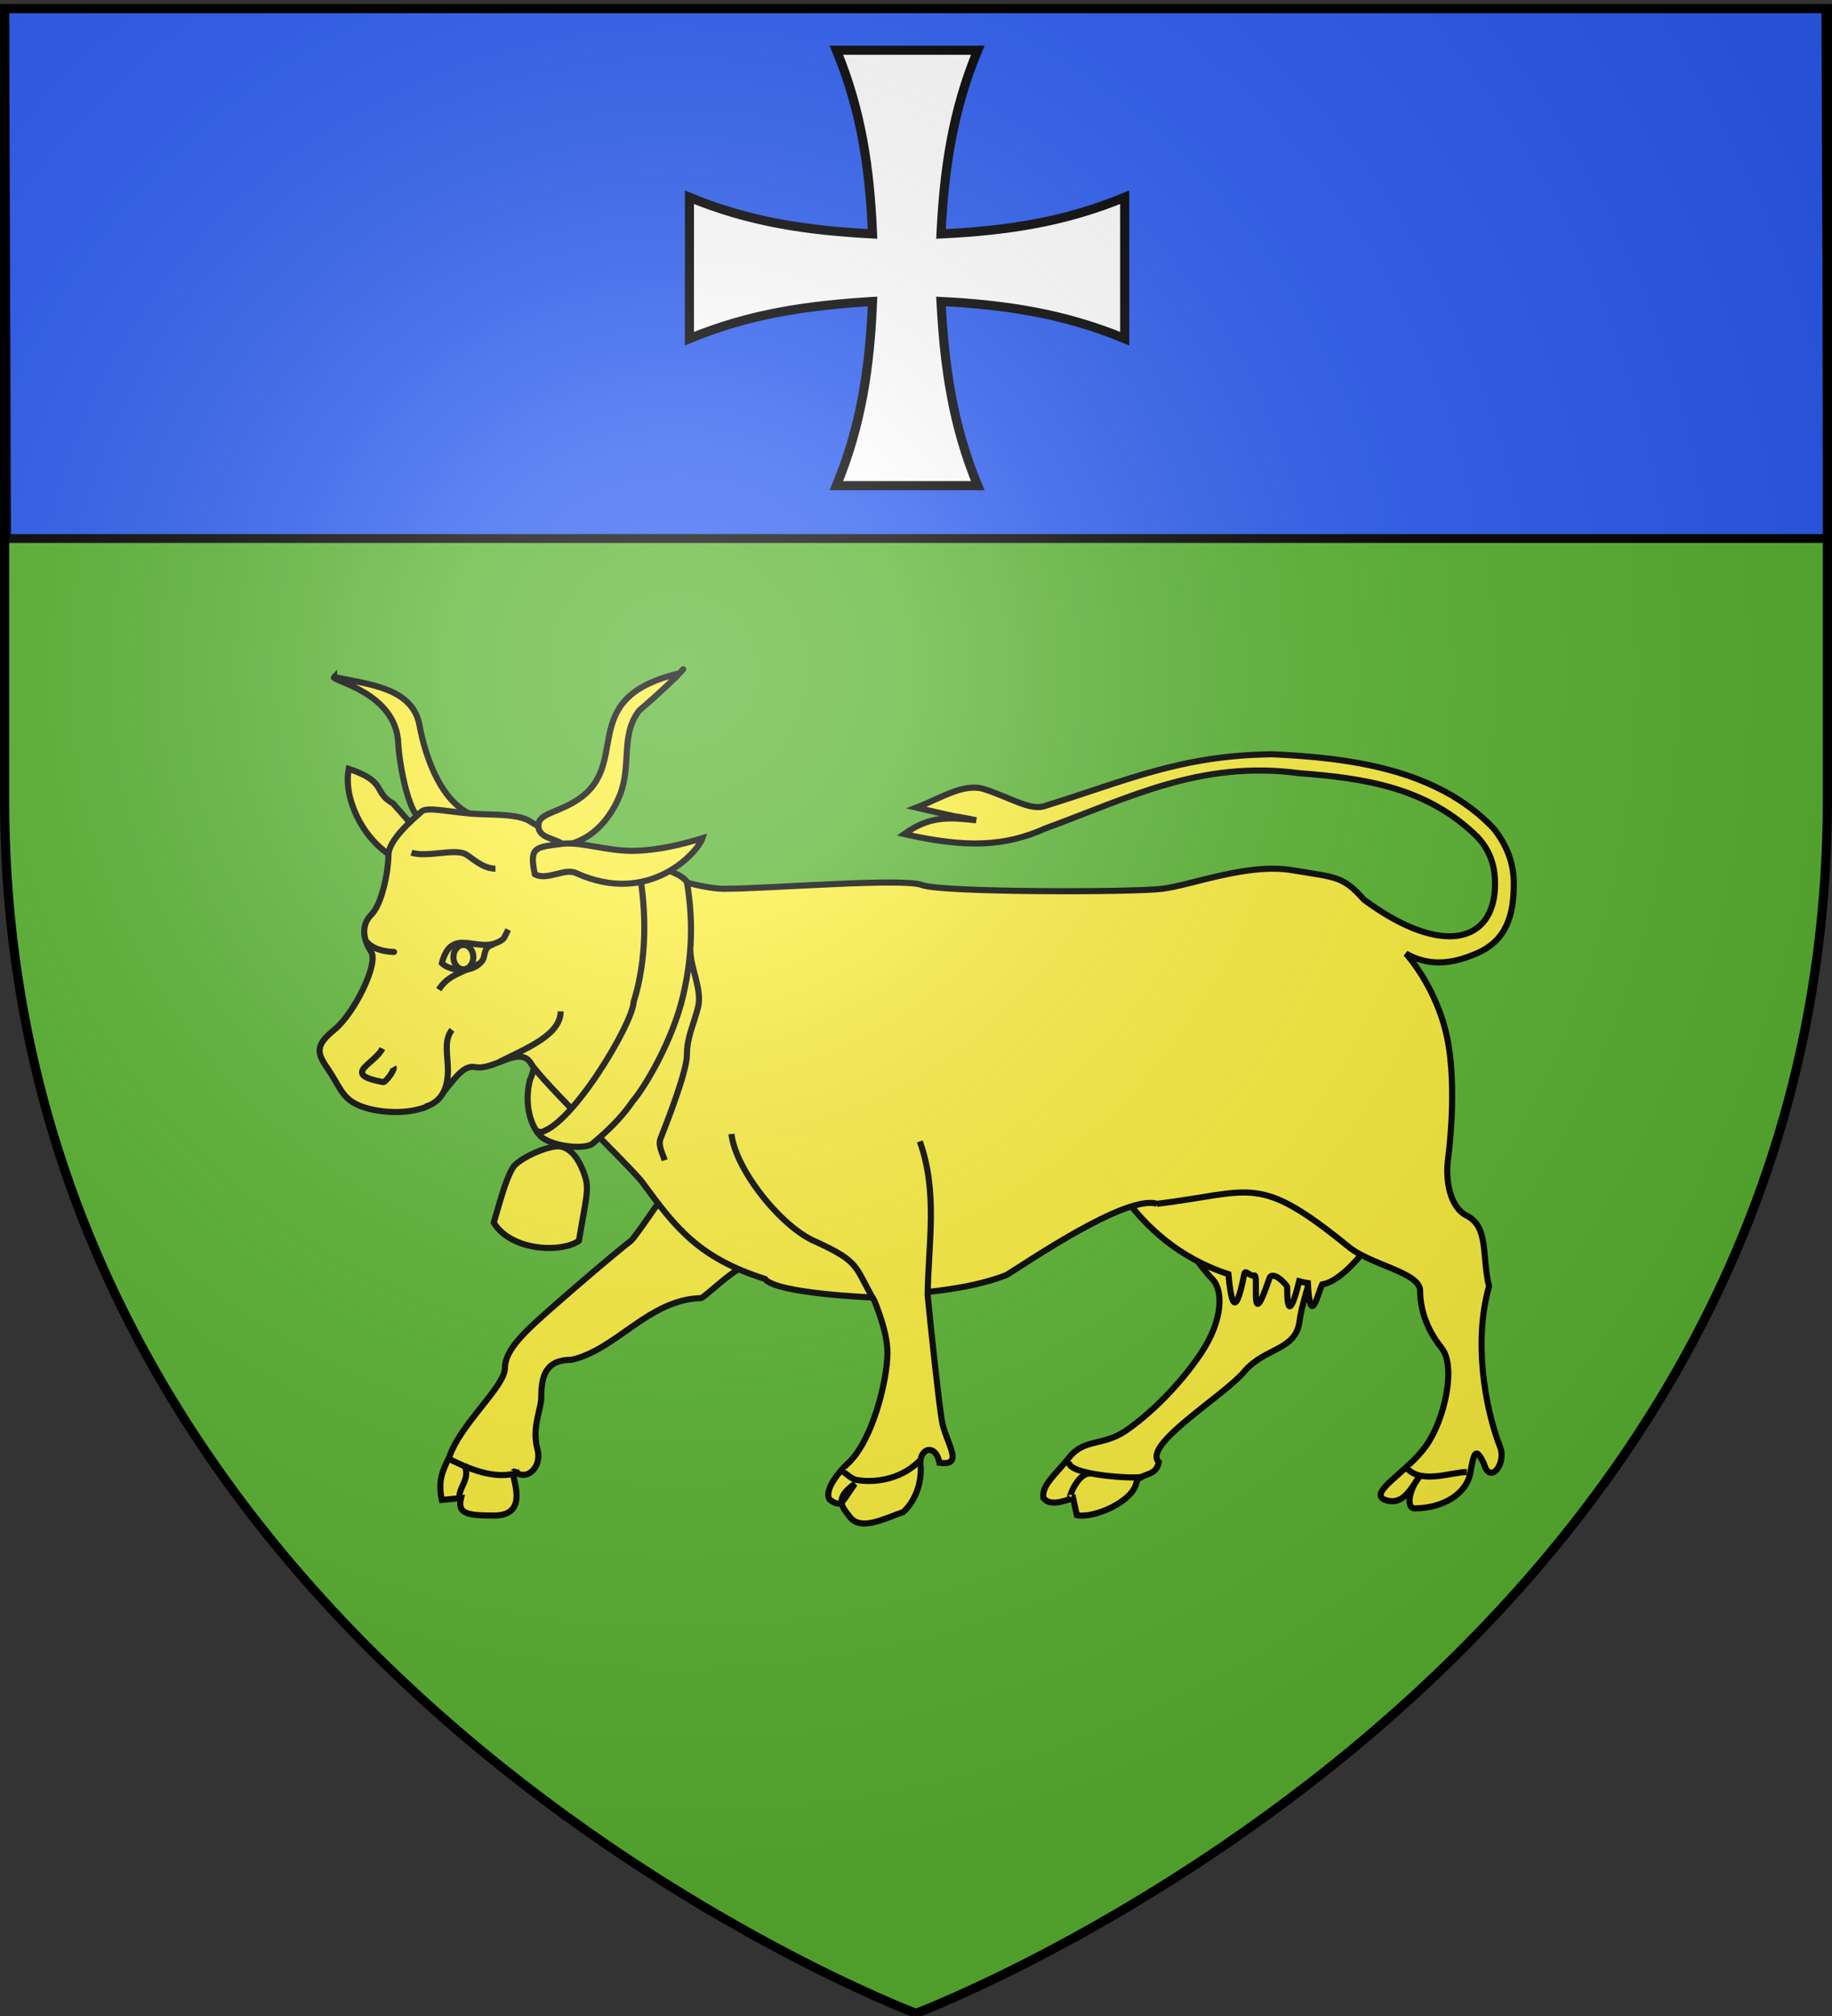
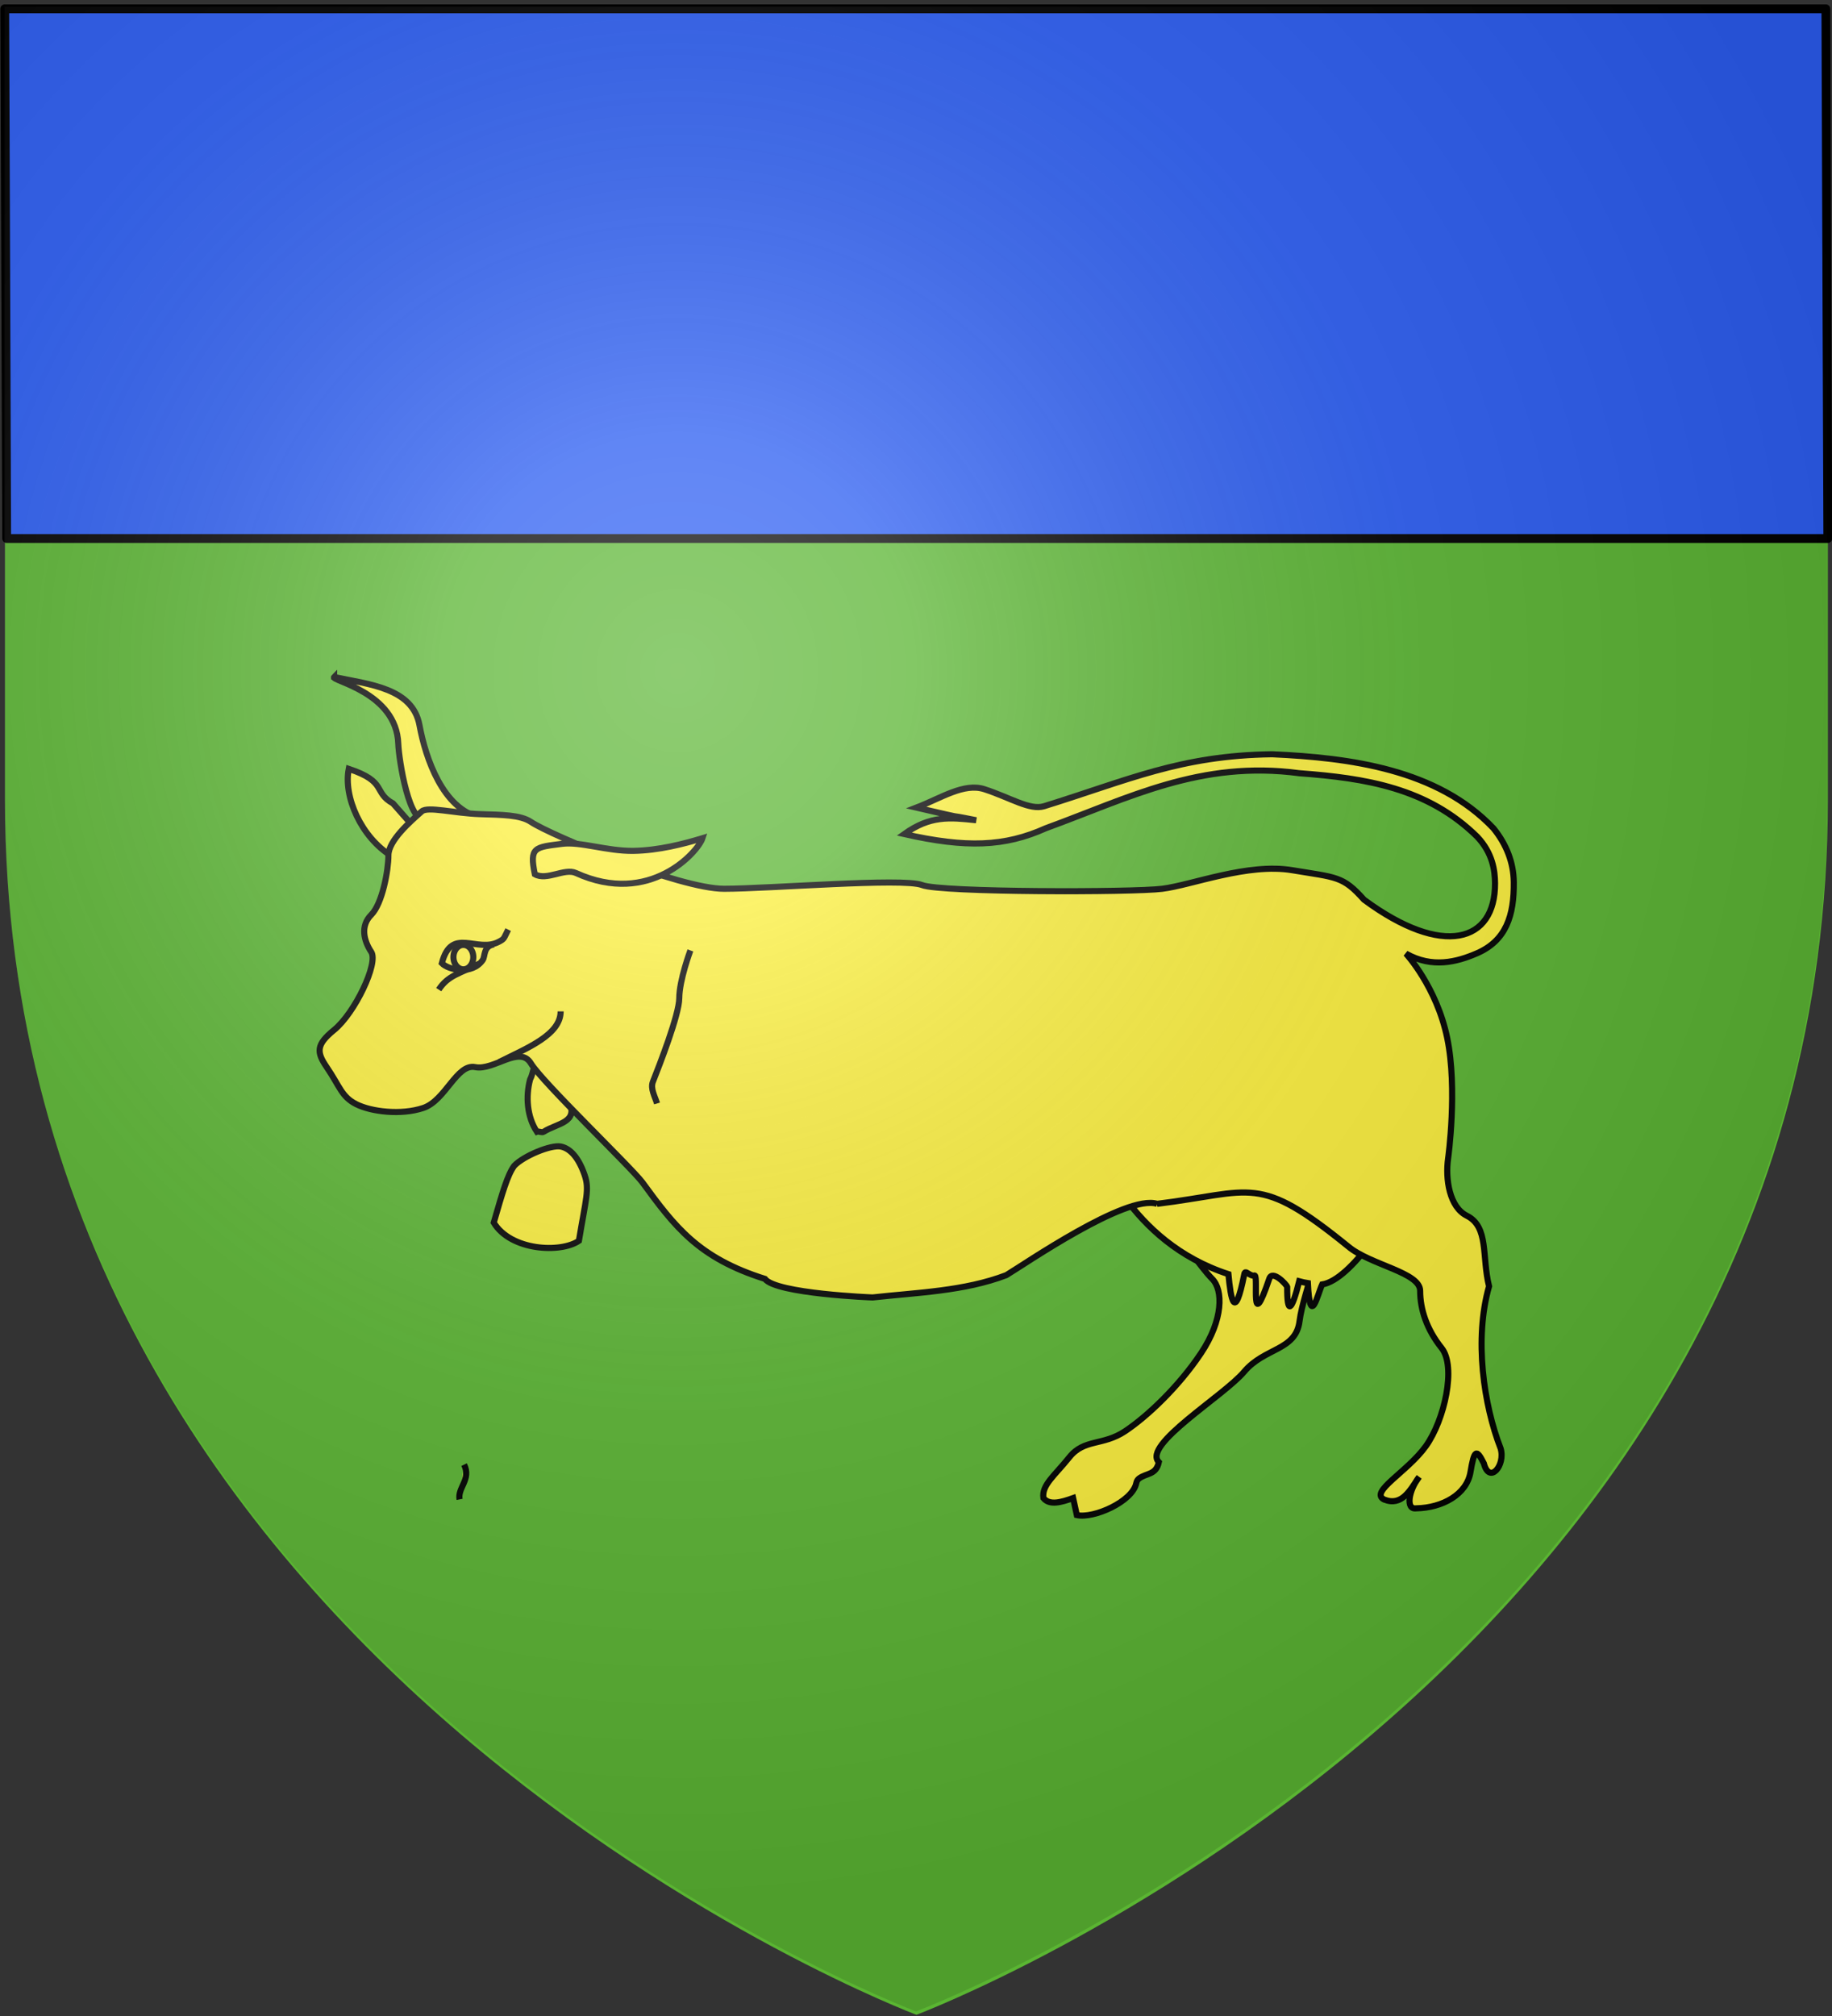
<svg xmlns="http://www.w3.org/2000/svg" xmlns:xlink="http://www.w3.org/1999/xlink" width="600" height="660" version="1.0">
  <rect width="100%" height="100%" fill="#333333" stroke="none" />
  <desc>Flag of Canton of Valais (Wallis)</desc>
  <defs>
    <radialGradient xlink:href="#a" id="b" cx="221.445" cy="226.331" r="300" fx="221.445" fy="226.331" gradientTransform="matrix(1.353 0 0 1.349 -77.63 -85.747)" gradientUnits="userSpaceOnUse" />
    <linearGradient id="a">
      <stop offset="0" style="stop-color:white;stop-opacity:.314" />
      <stop offset=".19" style="stop-color:white;stop-opacity:.251" />
      <stop offset=".6" style="stop-color:#6b6b6b;stop-opacity:.125" />
      <stop offset="1" style="stop-color:black;stop-opacity:.125" />
    </linearGradient>
  </defs>
  <g style="display:inline">
    <path d="M300.14 659.608s298.5-112.32 298.5-397.772V3.284h-597v258.552c0 285.452 298.5 397.772 298.5 397.772" style="fill:#5ab532;fill-opacity:1;fill-rule:evenodd;stroke:none;stroke-width:1px;stroke-linecap:butt;stroke-linejoin:miter;stroke-opacity:1" />
    <g style="fill:#fcef3c;fill-opacity:.996;stroke:#000;stroke-width:2.582;stroke-miterlimit:4;stroke-dasharray:none;stroke-opacity:1">
      <path d="M434.92 223.766c-3.14 10.986-14.616 39.945-16.185 52.5-1.57 12.555-14.72 11.03-23.411 21.361-8.605 10.228-43.262 30.969-36.045 38.185-1.195 5.534-5.281 4.55-8.408 6.939-.547.417-.946 1.04-1.138 1.958-1.638 7.832-18.048 15.048-25.11 13.478l-1.57-7.201c-5.098 1.826-9.974 3.209-12.555 0-.784-5.493 4.708-9.416 10.986-17.263 6.277-7.847 14.124-4.708 23.54-10.986 9.416-6.277 22.671-18.832 32.088-32.957 9.416-14.124 9.416-26.679 4.708-31.387s-14.564-19.053-14.564-19.053-19.306-14.515-23.077-17.743" style="opacity:1;fill:#fcef3c;fill-opacity:.996;fill-rule:evenodd;stroke:#000;stroke-width:2.582;stroke-linecap:butt;stroke-linejoin:miter;stroke-miterlimit:4;stroke-dasharray:none;stroke-opacity:1" transform="matrix(.775 0 0 .775 101.094 218.424)" />
      <path d="M329.477 195.63c3.781 8.043 17.23 47.128 59.204 60.765.998 10.576 2.63 20.458 6.658.222.388-2.658 2.16.886 4.47.353 1.648.53-2.19 25.844 6.15 1.312 1.326-3.847 7.232 2.44 7.56 3.491-.081 12.079 1.86 10.445 5.077-2.37 1.158.322 2.413.58 3.658.78.937 19.28 4.143 4.606 6.034.568 12.526-1.97 30.343-31.365 27.645-31.11M96.444 196.247c-4.193-6.311-4.779-14.914-2.879-22.072 2.303-4.604.017-6.323 5.758-2.878 4.499 3.121 6.715 8.175 10.556 11.995 4.538 9.102-5.016 9.37-10.556 12.955-.689.517-2.079-.32-2.879 0z" style="fill:#fcef3c;fill-opacity:.996;fill-rule:evenodd;stroke:#000;stroke-width:2.582;stroke-linecap:butt;stroke-linejoin:miter;stroke-miterlimit:4;stroke-dasharray:none;stroke-opacity:1" transform="matrix(.775 0 0 .775 101.094 218.424)" />
-       <path d="M192.585 252.455c-6.63-5.817-23.611 12.904-26.79 14.06-22.032.582-35.593 21.63-54.608 26.054-10.985 0-12.905 6.627-12.905 16.044 0 4.709-4.068 12.691-1.626 21.638 2.01 7.363-3.958 13.095-8.62 10.155-6.277-4.709 8.982 18.732-10.636 17.947-10.985 0-14.54-1.09-13.017-7.367l-8.124.785c-1.57-7.847 0-11.77 3.139-18.048 4.708-14.124 23.54-29.818 23.54-37.665s8.677-15.694 21.232-26.68c9.944-8.7 22.31-19.394 31.884-26.984 2.514-1.994 15.492-22.42 17.777-23.726" style="opacity:1;fill:#fcef3c;fill-opacity:.996;fill-rule:evenodd;stroke:#000;stroke-width:2.582;stroke-linecap:butt;stroke-linejoin:miter;stroke-miterlimit:4;stroke-dasharray:none;stroke-opacity:1" transform="matrix(.775 0 0 .775 101.094 218.424)" />
      <path d="M10.747 4.154c14.8 3.136 33.196 4.575 36.096 20.401C49.44 38.737 56.82 59.788 72.173 63.4c10.5 2.47-15.84-2.991-22.231.52-7.407 4.07-11.868-25.244-12.076-31.518-.726-21.9-28.688-26.679-27.119-28.248zM35.637 57.552c-8.586-4.748-2.18-9.106-18.702-14.604-2.312 11.785 5.207 28.898 18.182 36.886 8.558 5.267 7.718-12.555 7.718-14.125z" style="fill:#fcef3c;fill-opacity:.996;fill-rule:evenodd;stroke:#000;stroke-width:2.582;stroke-linecap:butt;stroke-linejoin:miter;stroke-miterlimit:4;stroke-dasharray:none;stroke-opacity:1" transform="matrix(.775 0 0 .775 101.094 218.424)" />
      <path d="M358.54 226.695c-13.086-4.138-55.889 25.42-63.736 30.128-17.826 6.796-37.649 7.322-56.497 9.417 0 0-40.804-1.57-45.512-7.847-28.131-8.867-38.003-21.955-51.79-40.804-4.708-6.278-42.373-42.373-47.081-50.22s-15.694 3.139-23.54 1.57c-7.848-1.57-12.556 14.124-21.972 17.262-9.416 3.14-21.971 1.57-28.249-1.569s-6.9-7.387-12.555-15.694c-4.272-6.277-4.568-9.416 3.139-15.693 8.775-7.147 18.833-28.25 15.694-32.958s-4.708-10.985 0-15.693 7.257-18.833 7.257-25.11S43.1 65.07 47.802 60.91c2.513-2.222 13.764.828 24.646 1.17 9.202.289 17.044.29 21.476 3.278 8.332 5.619 62.775 28.249 81.608 28.249 18.832 0 75.838-4.708 83.685-1.57 7.847 3.14 88.946 3.14 101.501 1.57s36.096-10.985 54.929-7.847c18.832 3.14 21.348 2.393 30.337 12.465 33.348 24.642 55.515 17.966 55.366-6.963-.041-5.231-.946-12.7-7.58-19.683-20.959-20.603-47.182-24.704-75.087-26.784-41.788-5.587-72.05 10.433-107.191 23.243-17.355 7.795-33.555 8.386-59.826 2.454 10.985-7.846 19.098-7.056 30.434-5.837-16.61-3.346.38.588-25.28-5.34 10.386-3.994 20.092-10.586 28.756-7.764 11.032 3.592 19.211 9.032 25.225 7.17 35.49-10.986 57.442-21.419 96.362-21.945 32.8 1.49 69.831 6.281 93.512 31.278 5.535 6.823 8.496 14.52 8.596 22.708.17 14.153-3.23 24.768-15.622 30.117-8.448 3.647-18.868 6.388-29.968.094 0 0 12.986 14.036 17.45 35.638s.404 50.769.404 50.769c-1.291 9.026.608 20.7 7.872 24.332 9.416 4.709 6.278 17.264 9.416 29.819-6.35 22.245-2.296 50.003 4.896 68.519 2.124 7.11-4.757 15.304-7.11 6.256-3.14-6.277-4.063-5.723-5.633 3.693-1.569 9.417-11.817 15.14-22.986 15.326-4.457.618-3.198-7.469 1.285-13.274-3.871 5.65-7.22 12.518-14.78 9.561-6.46-3.23 9.802-11.613 17.65-22.598 7.846-10.986 12.904-33.567 6.626-41.414s-9.066-16.303-9.066-24.15-20.932-10.856-30.348-18.703c-38.353-31.119-40.087-23.04-80.818-18.053z" style="fill:#fcef3c;fill-opacity:.996;fill-rule:evenodd;stroke:#000;stroke-width:2.582;stroke-linecap:butt;stroke-linejoin:miter;stroke-miterlimit:4;stroke-dasharray:none;stroke-opacity:1" transform="matrix(.775 0 0 .775 101.094 218.424)" />
-       <path d="M161.316 119.642c0 7.386 5.075 16.622 3.23 24.001s-4.677 12.502-4.706 20.15c-.026 7.031-8.42 28.433-11.14 35.327-1.142 2.896.846 6.194 1.743 9.175M106.479 145.398c0 9.88-13.932 15.369-26.092 21.446M84.308 110.851c-1.993 3.986-1.568 3.862-3.877 5.105-9.267 4.99-20.052-6.644-24.15 9.096 2.712 2.842 12.82 5.165 17.297-1.386 1.069-1.563.137-5.792 4.705-6.562" style="fill:#fcef3c;fill-opacity:.996;fill-rule:evenodd;stroke:#000;stroke-width:2.582;stroke-linecap:butt;stroke-linejoin:miter;stroke-miterlimit:4;stroke-dasharray:none;stroke-opacity:1" transform="matrix(.775 0 0 .775 101.094 218.424)" />
+       <path d="M161.316 119.642s-4.677 12.502-4.706 20.15c-.026 7.031-8.42 28.433-11.14 35.327-1.142 2.896.846 6.194 1.743 9.175M106.479 145.398c0 9.88-13.932 15.369-26.092 21.446M84.308 110.851c-1.993 3.986-1.568 3.862-3.877 5.105-9.267 4.99-20.052-6.644-24.15 9.096 2.712 2.842 12.82 5.165 17.297-1.386 1.069-1.563.137-5.792 4.705-6.562" style="fill:#fcef3c;fill-opacity:.996;fill-rule:evenodd;stroke:#000;stroke-width:2.582;stroke-linecap:butt;stroke-linejoin:miter;stroke-miterlimit:4;stroke-dasharray:none;stroke-opacity:1" transform="matrix(.775 0 0 .775 101.094 218.424)" />
      <path d="M72.063 125.236c-8.157 4.249-13.062 4.79-17.108 10.98" style="fill:#fcef3c;fill-opacity:.996;fill-rule:evenodd;stroke:#000;stroke-width:2.582;stroke-linecap:butt;stroke-linejoin:miter;stroke-miterlimit:4;stroke-dasharray:none;stroke-opacity:1" transform="matrix(.775 0 0 .775 101.094 218.424)" />
      <path d="M71.254 121.995a4.198 5.158 0 1 1-8.397 0 4.198 5.158 0 1 1 8.397 0z" style="opacity:1;fill:#fcef3c;fill-opacity:.996;stroke:#000;stroke-width:2.582;stroke-miterlimit:4;stroke-dasharray:none;stroke-opacity:1" transform="matrix(.775 0 0 .775 99.793 218.796)" />
-       <path d="M43.436 78.346c6.232 2.108 17.807-1.717 22.577.496 2.47 1.146 7.193 6.266 12.932 6.262M24.282 115.73c3.667 4.797 12.247 4.557 12.113 4.557M49.43 185.65c7.506-2.315 9.365-8.797 9.41-15.074.049-6.601-1.909-12.735 1.708-17.393M31.149 161.091c-3.38 6.76-17.718 10.815.332 14.191.957.18 5.127-5.203 4.386-6.418M178.67 197.187c1.644 15.112 21.296 39.682 35.846 45.604 18.982 8.757 15.953 10.29 24.632 24.97 2.972 7.638 5.436 15.137 5.436 22.02 0 10.985-6.277 37.664-17.263 47.08-7.062 7.063-8.77 12.417-7.201 14.771 5.258 3.71 5.039 1.207 10.69-6.664-9.315 6.48-4.95 10.223-1.92 14.234 4.717 5.593 13.965.611 22.321-2.288 0 0 7.498-5.928 7.498-18.483-1.57-8.632 6.277-10.986 7.847-2.354 10.986 1.57 2.568-8.502.999-17.918-1.226-7.357-4.368-36.265-5.98-52.908.267-21.642 4.438-43.283-3.306-64.925M156.7 2.584c-45.812 10.866-18.034 39.853-45.513 54.929-8.025 4.402-14.124 4.707-14.124 9.416 0 5.492 7.102 5.143 11.026 8.281 12.698-2.128 20.045-12.719 23.419-21.165 5.07-12.69.104-25.367 8.188-35.767 9.339-7.938 15.493-14.068 17.003-15.694 3.591-3.867 0 0 0 0zM139.436 84.845c3.52 18.308 3.45 39.01-2.11 56.558-.313 9.209-27.289 54.34-40.4 55.224 2.538 5.564 20.248 7.837 23.418 4.309 12.102-10.11 16.017-16.912 16.546-17.519 4.916-5.644 16.91-25.502 21.37-44.767 3.056-13.2 4.81-28.86 1.578-47.854-2.482-4.542-18.88-8.888-20.402-5.95zM463.467 337.583c5.853 8.01 19.163 2.417 25.975 2.417M321.964 350.726c-1.28 1.306 2.884-10.96 8.709-10.06" style="fill:#fcef3c;fill-opacity:.996;fill-rule:evenodd;stroke:#000;stroke-width:2.582;stroke-linecap:butt;stroke-linejoin:miter;stroke-miterlimit:4;stroke-dasharray:none;stroke-opacity:1" transform="matrix(.775 0 0 .775 101.094 218.424)" />
-       <path d="M321.484 335.292c-2.704 6.081 29.503 7.842 30.844 6.613M224.442 339.04c3.028 1.515 4.544 3.912 7.41 4.365 9.018 1.425 19.556-1.192 26.318-8.197M58.088 333.853c8.88 4.44 20.583 9.986 31.212 6.147" style="fill:#fcef3c;fill-opacity:.996;fill-rule:evenodd;stroke:#000;stroke-width:2.582;stroke-linecap:butt;stroke-linejoin:miter;stroke-miterlimit:4;stroke-dasharray:none;stroke-opacity:1" transform="matrix(.775 0 0 .775 101.094 218.424)" />
      <path d="M65.675 336.862c3.102 6.204-2.823 9.791-1.908 14.677M166.415 72.241c-1.828 5.64-22.215 28.977-53.487 14.696-4.81-2.196-12.326 3.419-17.355.524-2.362-11.494-.039-11.373 11.52-12.847 7.88-1.005 19.026 3.134 30.118 2.972 10.702-.156 21.393-2.967 29.204-5.345zM78.211 234.633c7.212 11.94 28.394 12.934 35.987 7.677 3.015-18.128 4.522-21.693 2.399-27.83-2.622-7.577-6.195-11.226-10.076-11.995-4.115-.815-15.685 3.95-19.673 8.157-2.853 3.908-4.947 11.28-8.637 23.991z" style="fill:#fcef3c;fill-opacity:.996;fill-rule:evenodd;stroke:#000;stroke-width:2.582;stroke-linecap:butt;stroke-linejoin:miter;stroke-miterlimit:4;stroke-dasharray:none;stroke-opacity:1" transform="matrix(.775 0 0 .775 101.094 218.424)" />
    </g>
  </g>
  <g style="display:inline">
    <path d="M1.55 2.885h596.443l.638 173.413H2.188z" style="fill:#2b5df2;fill-opacity:1;fill-rule:evenodd;stroke:#000;stroke-width:2.889;stroke-linecap:round;stroke-linejoin:round;stroke-miterlimit:4;stroke-dashoffset:0;stroke-opacity:1;display:inline" />
    <g style="opacity:1;stroke:#000;stroke-width:3.683;stroke-miterlimit:4;stroke-dasharray:none;stroke-opacity:1;display:inline">
      <g style="fill:#fff;fill-opacity:1;stroke:#000;stroke-width:36.83;stroke-miterlimit:4;stroke-dasharray:none;stroke-opacity:1">
-         <path d="M960.597 3953.987c12.898-263.564 47.376-498.134 148.573-742.442H537.635c101.222 244.369 134.86 479.555 146.198 742.442-263.678-14.049-497.35-47.602-740.373-148.267v571.535c243.088-100.691 476.629-134.249 740.373-150.346-10.933 262.241-44.445 498.87-146.198 744.52h571.535c-101.222-244.368-134.86-481.515-148.573-744.52 262.933 13.467 498.257 49.074 742.747 150.346V3805.72c-244.429 101.248-479.048 135.407-742.747 148.267z" style="stroke:#000;stroke-width:36.83;stroke-miterlimit:4;stroke-dasharray:none;stroke-opacity:1" transform="matrix(.081 0 0 .081 230.376 -243.685)" />
-       </g>
+         </g>
    </g>
  </g>
  <g style="display:inline">
    <path d="M300 658.5s298.5-112.32 298.5-397.772V2.176H1.5v258.552C1.5 546.18 300 658.5 300 658.5" style="opacity:1;fill:url(#b);fill-opacity:1;fill-rule:evenodd;stroke:none;stroke-width:1px;stroke-linecap:butt;stroke-linejoin:miter;stroke-opacity:1" />
  </g>
  <g style="display:inline">
-     <path d="M300 659.138S1.5 546.818 1.5 261.366V2.815h597v258.551c0 285.452-298.5 397.772-298.5 397.772z" style="opacity:1;fill:none;fill-opacity:1;fill-rule:evenodd;stroke:#000;stroke-width:3;stroke-linecap:butt;stroke-linejoin:miter;stroke-miterlimit:4;stroke-dasharray:none;stroke-opacity:1" />
-   </g>
+     </g>
</svg>